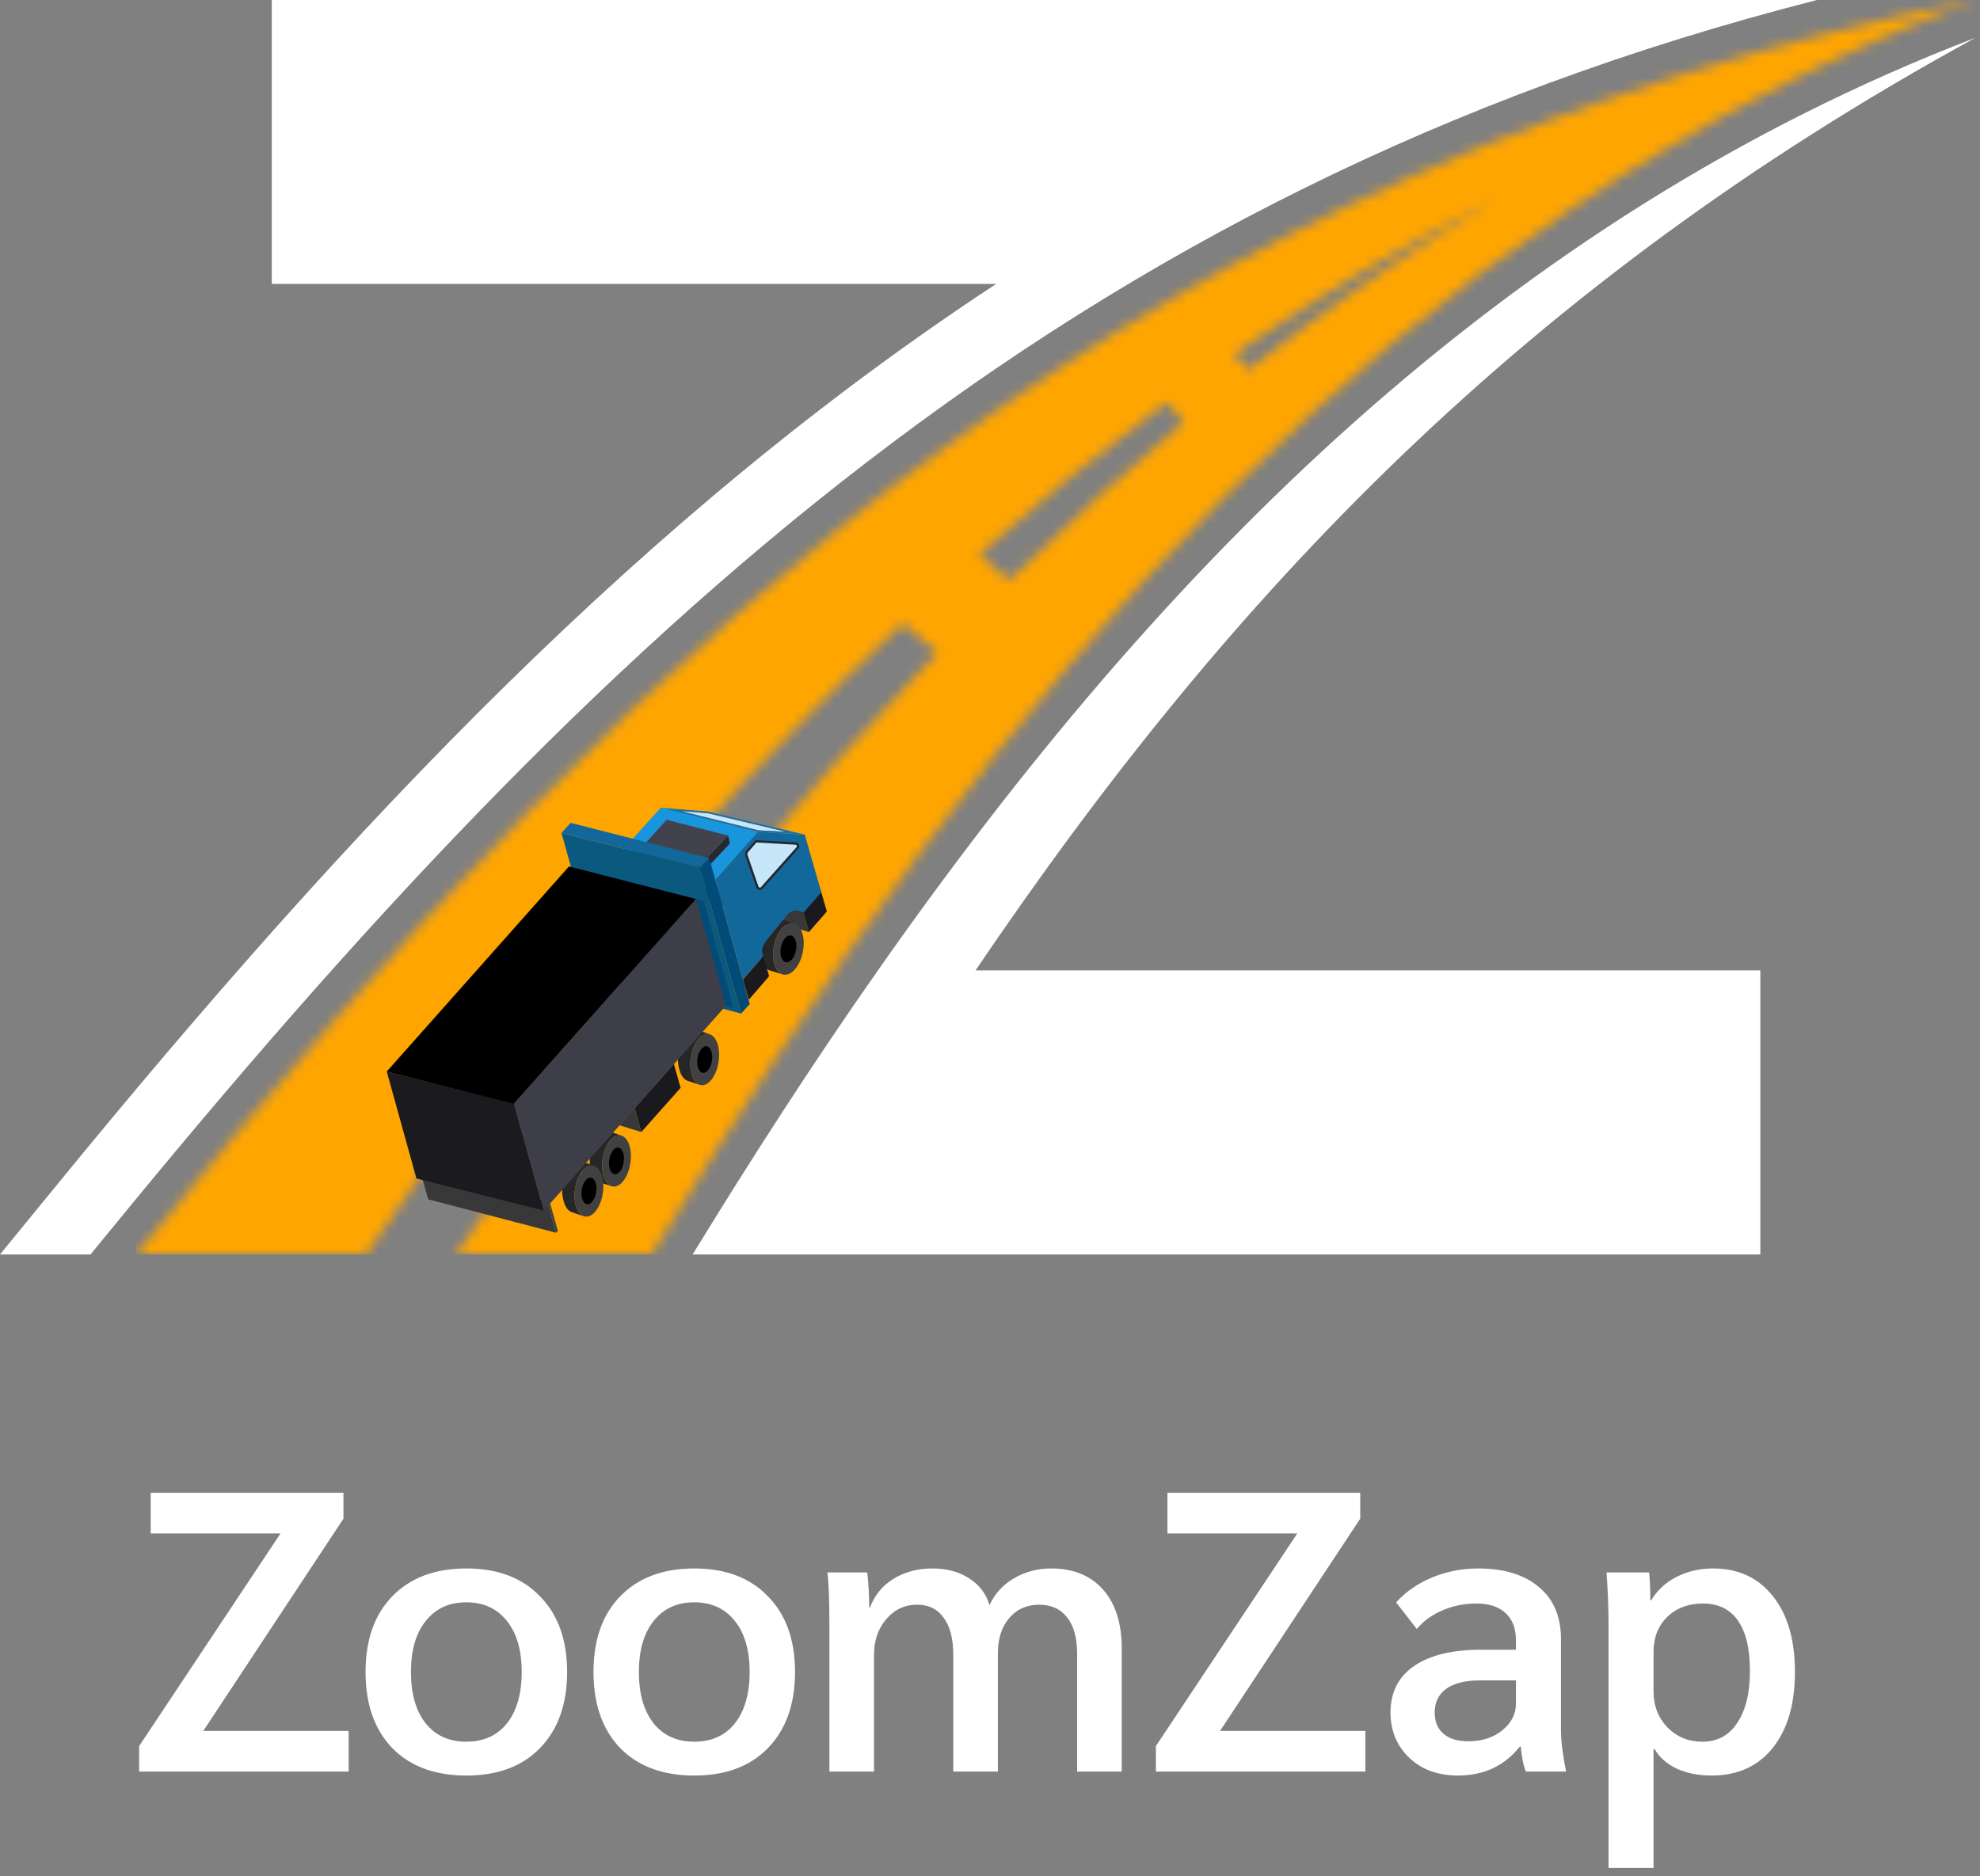
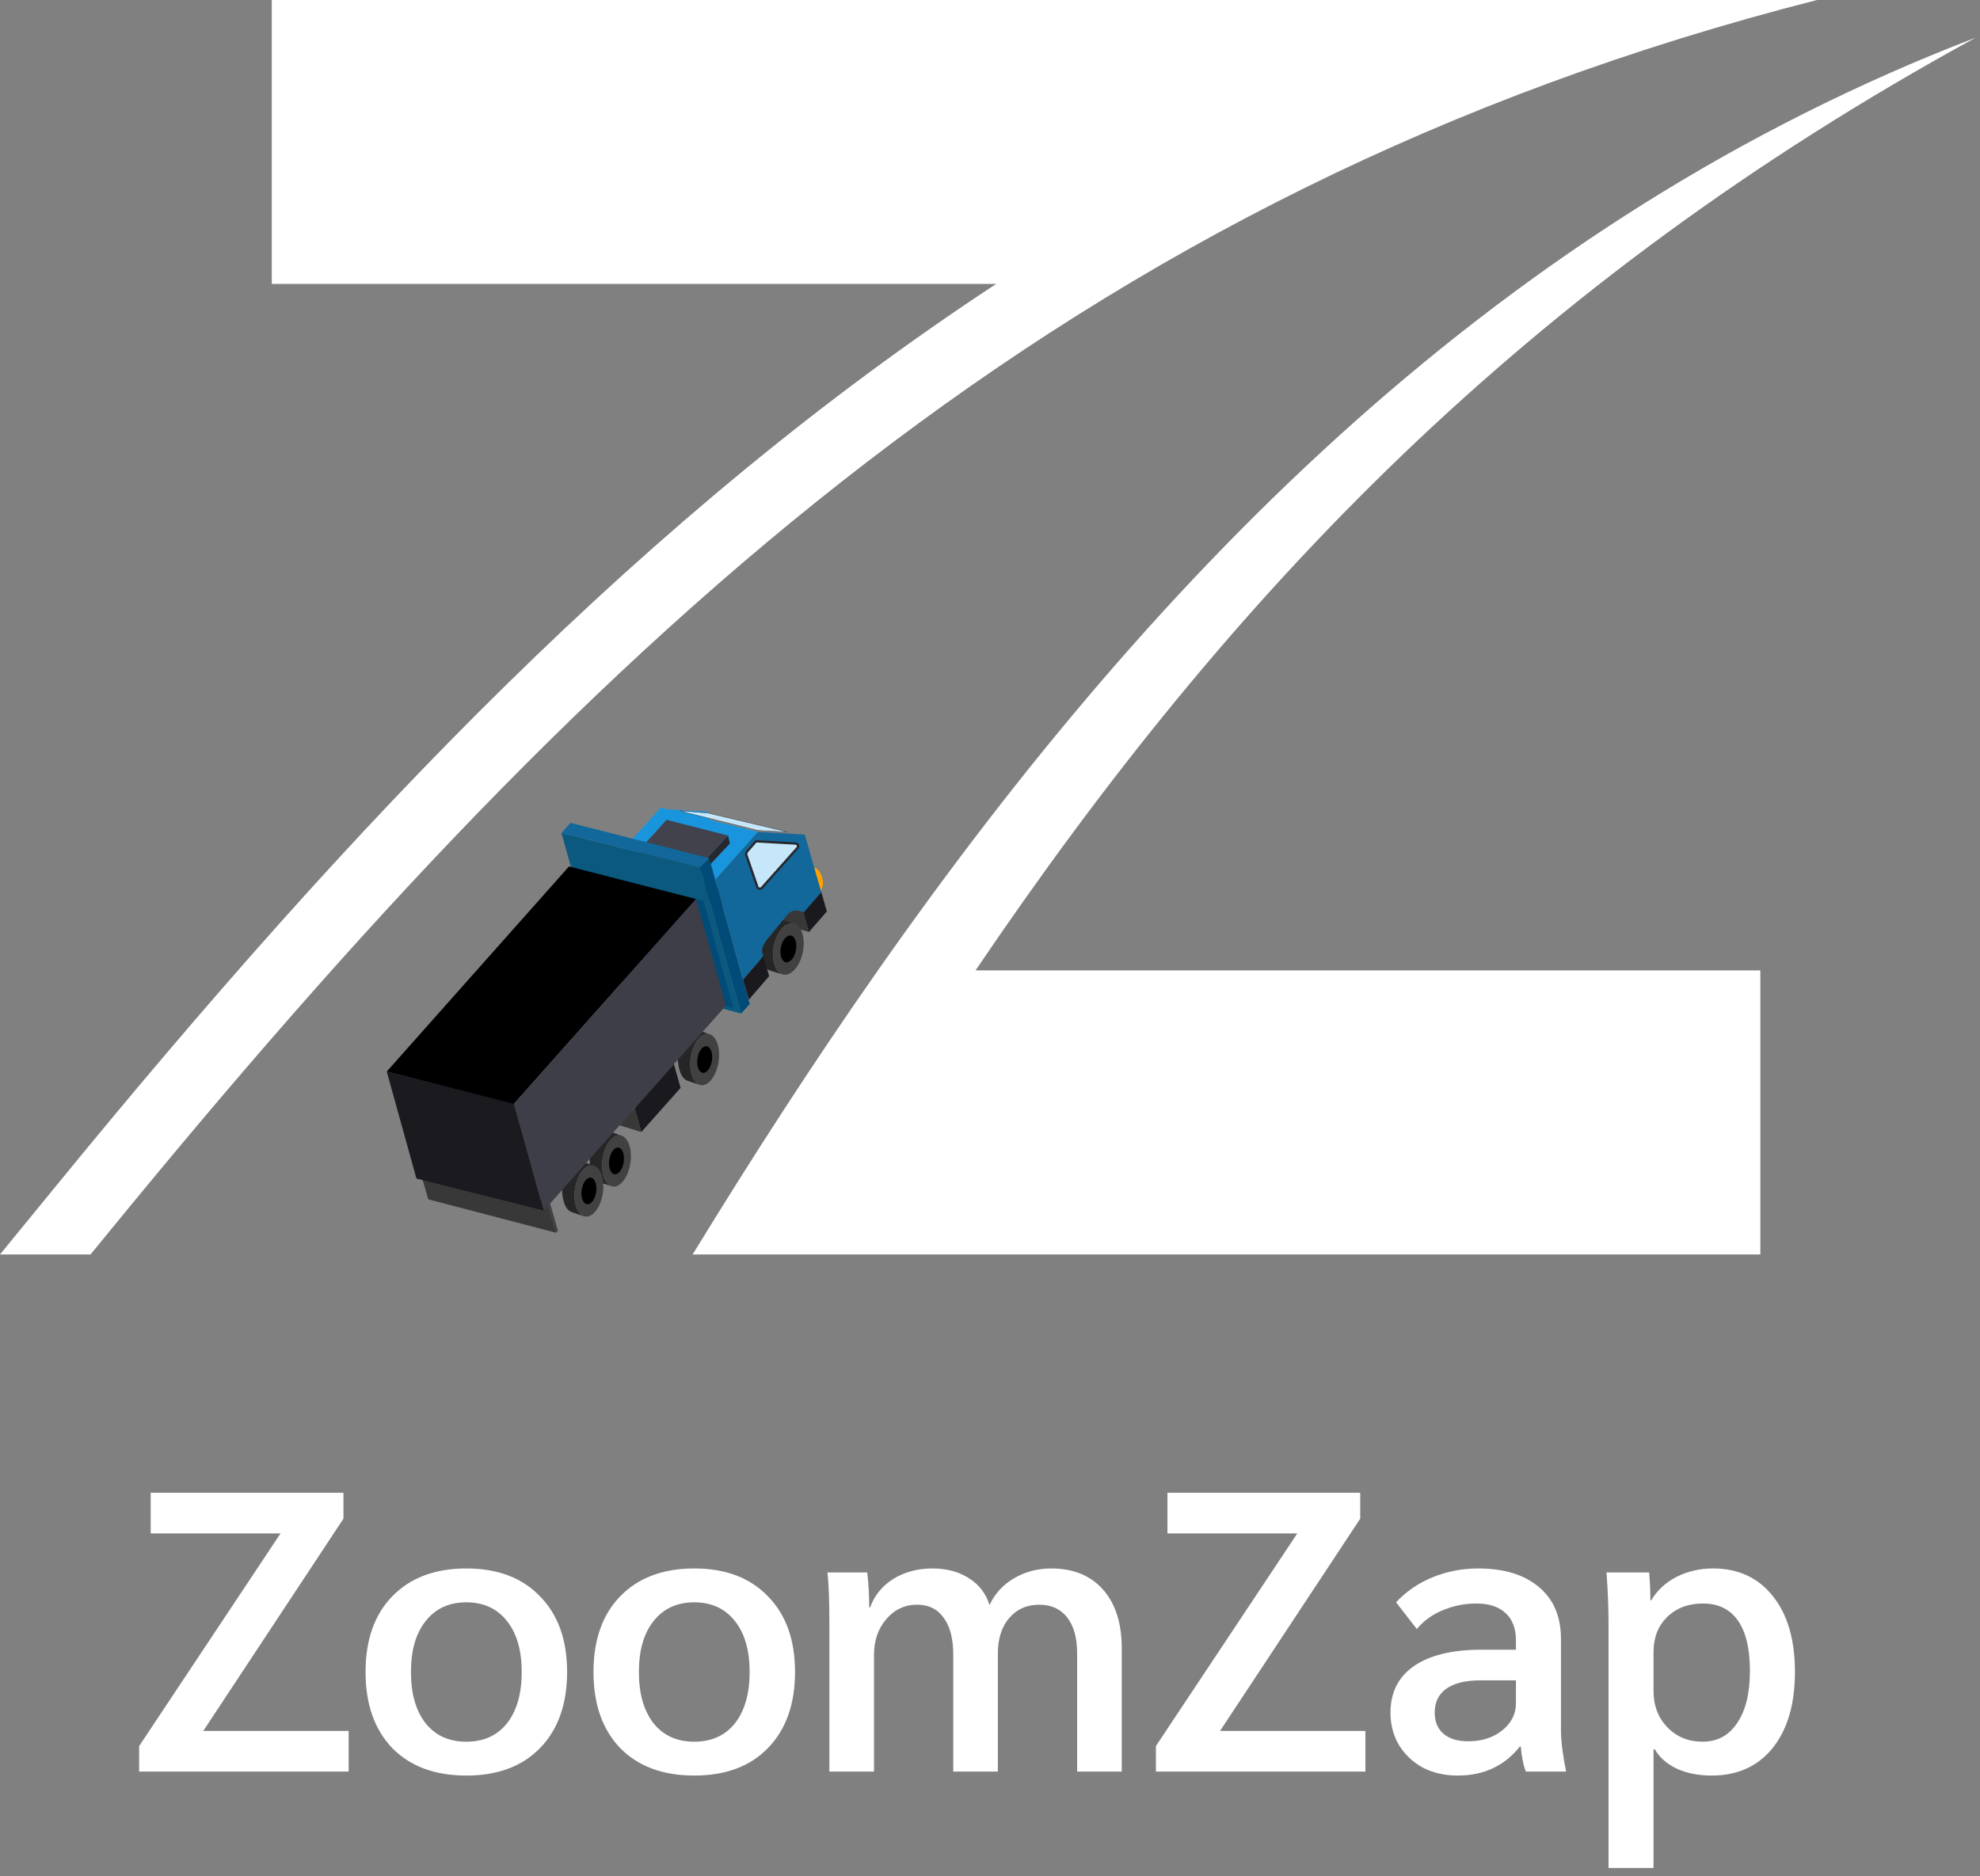
<svg xmlns="http://www.w3.org/2000/svg" width="191" height="181" viewBox="0 0 191 181" fill="none">
  <rect x="0" y="0" width="191" height="181" fill="#808080" stroke="none" />
  <mask id="mask0_107_46953" style="mask-type:luminance" maskUnits="userSpaceOnUse" x="13" y="0" width="178" height="122">
    <path d="M190.577 0.002C134.363 21.152 96.171 66.215 62.843 121.022H43.974C50.388 111.582 55.872 103.847 63.239 94.487L58.22 90.727C49.4 101.14 42.511 110.423 35.312 121.022H13.127C64.136 58.593 111.523 15.815 190.577 0.002ZM97.355 55.991C102.681 50.781 108.55 45.479 114.213 40.725L112.543 38.807C106.491 43.294 100.2 48.392 94.439 53.453L97.355 55.991ZM71.237 84.426C77.112 77.37 83.938 69.702 90.4 63.001L87.077 60.137C79.767 66.969 73.234 73.691 66.578 81.107L71.237 84.426ZM120.41 35.675C128.102 29.64 136.08 24.102 144.338 19.206C135.754 23.442 127.312 28.482 119.084 34.15L120.41 35.675Z" fill="white" />
  </mask>
  <g mask="url(#mask0_107_46953)">
-     <path d="M13.128 121.027H190.576V0H13.128V121.027Z" fill="#FFA500" />
-   </g>
+     </g>
  <path d="M77.012 121.027H66.814C72.519 111.709 78.438 102.527 84.69 93.618C111.884 54.819 144.979 21.138 190.577 3.634C147.148 27.39 118.781 57.163 94.106 93.618H169.81V121.027H77.012ZM0 121.027L5.255 114.6C34.189 79.181 62.399 49.525 96.099 27.39H26.218V0H151.739H175.28C103.23 18.364 57.964 60.797 10.491 118.879L8.733 121.027H0Z" fill="white" />
  <path d="M13.422 168.457L27.062 147.94H14.536V144.021H33.132V146.518L19.608 166.997H33.632V170.917H13.422V168.457ZM44.984 171.301C41.961 171.301 39.579 170.417 37.837 168.65C36.121 166.857 35.263 164.41 35.263 161.311C35.263 158.212 36.121 155.778 37.837 154.011C39.579 152.218 41.961 151.321 44.984 151.321C48.006 151.321 50.376 152.218 52.092 154.011C53.834 155.778 54.705 158.212 54.705 161.311C54.705 164.41 53.834 166.857 52.092 168.65C50.376 170.417 48.006 171.301 44.984 171.301ZM44.984 168.035C46.649 168.035 47.955 167.446 48.903 166.267C49.851 165.064 50.325 163.411 50.325 161.311C50.325 159.211 49.851 157.571 48.903 156.393C47.955 155.189 46.649 154.587 44.984 154.587C43.319 154.587 42.013 155.189 41.065 156.393C40.117 157.571 39.643 159.211 39.643 161.311C39.643 163.411 40.117 165.064 41.065 166.267C42.013 167.446 43.319 168.035 44.984 168.035ZM66.971 171.301C63.949 171.301 61.567 170.417 59.825 168.65C58.109 166.857 57.251 164.41 57.251 161.311C57.251 158.212 58.109 155.778 59.825 154.011C61.567 152.218 63.949 151.321 66.971 151.321C69.994 151.321 72.363 152.218 74.079 154.011C75.821 155.778 76.692 158.212 76.692 161.311C76.692 164.41 75.821 166.857 74.079 168.65C72.363 170.417 69.994 171.301 66.971 171.301ZM66.971 168.035C68.636 168.035 69.943 167.446 70.891 166.267C71.838 165.064 72.312 163.411 72.312 161.311C72.312 159.211 71.838 157.571 70.891 156.393C69.943 155.189 68.636 154.587 66.971 154.587C65.306 154.587 64 155.189 63.052 156.393C62.105 157.571 61.631 159.211 61.631 161.311C61.631 163.411 62.105 165.064 63.052 166.267C64 167.446 65.306 168.035 66.971 168.035ZM80.007 156.7C80.007 154.395 79.943 152.73 79.815 151.705H83.657C83.785 152.807 83.849 153.934 83.849 155.087H83.926C84.361 153.908 85.117 152.986 86.193 152.32C87.269 151.654 88.524 151.321 89.958 151.321C91.341 151.321 92.519 151.641 93.493 152.282C94.466 152.897 95.119 153.755 95.452 154.856C95.965 153.755 96.746 152.897 97.796 152.282C98.872 151.641 100.076 151.321 101.408 151.321C103.534 151.321 105.199 152 106.403 153.358C107.607 154.715 108.209 156.611 108.209 159.044V170.917H103.905V159.505C103.905 158.019 103.585 156.867 102.945 156.047C102.304 155.227 101.408 154.818 100.255 154.818C99.051 154.818 98.078 155.253 97.335 156.124C96.618 156.969 96.259 158.109 96.259 159.544V170.917H91.956V159.659C91.956 158.096 91.649 156.905 91.034 156.086C90.445 155.24 89.587 154.818 88.46 154.818C87.281 154.818 86.295 155.279 85.501 156.201C84.707 157.123 84.31 158.276 84.31 159.659V170.917H80.007V156.7ZM111.503 168.457L125.143 147.94H112.617V144.021H131.214V146.518L117.689 166.997H131.713V170.917H111.503V168.457ZM140.627 171.301C139.371 171.301 138.244 171.045 137.245 170.532C136.272 169.994 135.504 169.264 134.94 168.342C134.402 167.42 134.133 166.383 134.133 165.23C134.133 163.283 134.889 161.785 136.4 160.735C137.937 159.684 140.101 159.159 142.893 159.159H146.236V158.276C146.236 157.123 145.903 156.239 145.237 155.625C144.571 155.01 143.636 154.702 142.432 154.702C141.28 154.702 140.191 154.92 139.167 155.356C138.168 155.765 137.335 156.367 136.669 157.161L134.671 154.587C135.645 153.537 136.823 152.73 138.206 152.167C139.589 151.603 141.049 151.321 142.586 151.321C145.096 151.321 147.056 151.923 148.465 153.127C149.873 154.305 150.578 155.97 150.578 158.122V166.959C150.578 167.497 150.629 168.15 150.732 168.919C150.834 169.661 150.949 170.327 151.077 170.917H147.197C146.966 170.379 146.8 169.572 146.697 168.496H146.62C145.135 170.366 143.137 171.301 140.627 171.301ZM141.626 167.996C142.932 167.996 144.021 167.651 144.891 166.959C145.788 166.242 146.236 165.371 146.236 164.346V162.118H142.778C141.369 162.118 140.281 162.387 139.512 162.925C138.769 163.463 138.398 164.231 138.398 165.23C138.398 166.101 138.68 166.78 139.243 167.266C139.807 167.753 140.601 167.996 141.626 167.996ZM155.166 156.7C155.166 155.163 155.102 153.498 154.974 151.705H159.085C159.162 152.551 159.2 153.447 159.2 154.395H159.277C159.866 153.422 160.686 152.666 161.736 152.128C162.812 151.59 163.977 151.321 165.233 151.321C167.692 151.321 169.626 152.218 171.034 154.011C172.443 155.778 173.148 158.212 173.148 161.311C173.148 164.41 172.43 166.857 170.996 168.65C169.561 170.417 167.602 171.301 165.117 171.301C163.862 171.301 162.748 171.083 161.775 170.648C160.801 170.186 160.084 169.559 159.623 168.765H159.508V180.215H155.166V156.7ZM164.234 168.035C165.668 168.035 166.782 167.433 167.576 166.229C168.396 165.025 168.806 163.347 168.806 161.196C168.806 159.07 168.422 157.456 167.653 156.355C166.885 155.253 165.758 154.702 164.272 154.702C162.863 154.702 161.711 155.138 160.814 156.009C159.943 156.88 159.508 157.994 159.508 159.351V163.155C159.508 164.564 159.956 165.73 160.852 166.652C161.749 167.574 162.876 168.035 164.234 168.035Z" fill="white" />
  <path d="M79.383 85.33C79.383 85.316 79.386 85.302 79.386 85.288C79.386 85.281 79.386 85.275 79.386 85.269C79.387 85.246 79.387 85.224 79.387 85.2C79.387 85.189 79.388 85.179 79.387 85.169C79.387 85.164 79.387 85.158 79.386 85.153C79.386 85.139 79.385 85.124 79.384 85.108C79.383 85.095 79.383 85.082 79.382 85.069C79.381 85.062 79.38 85.054 79.379 85.047C79.378 85.034 79.377 85.022 79.376 85.01C79.374 85 79.374 84.99 79.372 84.98C79.371 84.966 79.368 84.953 79.367 84.94C79.365 84.93 79.364 84.92 79.362 84.91C79.361 84.906 79.36 84.901 79.36 84.896C79.355 84.869 79.35 84.842 79.344 84.815C79.344 84.815 79.344 84.814 79.343 84.813C79.343 84.809 79.342 84.806 79.341 84.802C79.336 84.781 79.331 84.759 79.326 84.738C79.323 84.73 79.322 84.722 79.32 84.714C79.317 84.705 79.314 84.696 79.312 84.687C79.31 84.679 79.307 84.669 79.305 84.66C79.299 84.642 79.294 84.624 79.287 84.606C79.286 84.6 79.284 84.594 79.282 84.589C79.282 84.587 79.281 84.585 79.281 84.585C79.272 84.557 79.262 84.531 79.253 84.506C79.251 84.502 79.25 84.498 79.248 84.494C79.245 84.485 79.241 84.477 79.238 84.468C79.232 84.454 79.226 84.44 79.221 84.425C79.217 84.417 79.213 84.409 79.21 84.401C79.204 84.389 79.199 84.377 79.194 84.365C79.189 84.357 79.186 84.349 79.182 84.34C79.177 84.33 79.172 84.32 79.167 84.311C79.159 84.296 79.152 84.281 79.143 84.266C79.14 84.259 79.137 84.252 79.133 84.245C79.129 84.239 79.124 84.231 79.12 84.224C79.107 84.2 79.093 84.177 79.079 84.155C79.075 84.148 79.07 84.14 79.066 84.133C79.061 84.126 79.057 84.12 79.052 84.113C79.045 84.103 79.038 84.092 79.031 84.083C79.019 84.065 79.007 84.049 78.994 84.033C78.987 84.023 78.98 84.014 78.972 84.004C78.959 83.987 78.944 83.972 78.93 83.956C78.924 83.948 78.917 83.94 78.91 83.933C78.889 83.91 78.868 83.888 78.846 83.868C78.824 83.849 78.803 83.832 78.782 83.815C78.776 83.811 78.77 83.807 78.765 83.803C78.759 83.798 78.753 83.794 78.747 83.79C78.732 83.78 78.718 83.77 78.703 83.762C78.703 83.762 78.7 83.76 78.699 83.759C78.687 83.752 78.674 83.745 78.662 83.739C78.657 83.736 78.651 83.734 78.646 83.732C78.635 83.727 78.625 83.722 78.615 83.718C78.609 83.716 78.603 83.713 78.597 83.71C78.59 83.708 78.583 83.707 78.576 83.704C78.568 83.701 78.56 83.699 78.553 83.697C78.549 83.696 78.544 83.694 78.54 83.693C78.528 83.69 78.516 83.689 78.503 83.686C78.5 83.686 78.496 83.684 78.492 83.684L78.49 83.683C78.474 83.682 78.457 83.681 78.442 83.681C78.439 83.681 78.437 83.681 78.434 83.681C78.429 83.681 78.424 83.681 78.42 83.682C78.412 83.682 78.404 83.682 78.396 83.683C78.389 83.684 78.382 83.686 78.375 83.687C78.37 83.688 78.365 83.688 78.361 83.689C78.359 83.69 78.356 83.69 78.353 83.69C78.338 83.694 78.325 83.698 78.311 83.704C78.309 83.704 78.308 83.705 78.306 83.706L77.767 83.918C77.785 83.912 77.804 83.906 77.822 83.902C77.827 83.901 77.831 83.9 77.836 83.9C77.851 83.897 77.865 83.895 77.881 83.894C77.885 83.894 77.89 83.894 77.895 83.894C77.914 83.894 77.933 83.894 77.953 83.897C77.957 83.897 77.96 83.898 77.964 83.899C77.981 83.901 77.997 83.904 78.014 83.909C78.021 83.911 78.029 83.913 78.036 83.916C78.05 83.921 78.063 83.925 78.076 83.93C78.086 83.935 78.097 83.939 78.107 83.944C78.124 83.952 78.142 83.961 78.16 83.972L78.164 83.974C78.184 83.986 78.205 84 78.226 84.015C78.231 84.019 78.237 84.023 78.242 84.028C78.263 84.044 78.285 84.061 78.306 84.08C78.329 84.1 78.35 84.122 78.371 84.145C78.378 84.152 78.385 84.16 78.392 84.167C78.406 84.183 78.42 84.2 78.434 84.216C78.441 84.226 78.448 84.235 78.456 84.245C78.468 84.262 78.481 84.278 78.492 84.294C78.5 84.305 78.507 84.315 78.514 84.326C78.523 84.339 78.532 84.353 78.54 84.368C78.555 84.39 78.569 84.412 78.582 84.436C78.589 84.45 78.597 84.463 78.605 84.478C78.613 84.492 78.621 84.507 78.629 84.523C78.638 84.541 78.647 84.559 78.655 84.577C78.66 84.589 78.666 84.601 78.671 84.613C78.681 84.635 78.69 84.658 78.699 84.68C78.703 84.689 78.707 84.698 78.71 84.707C78.722 84.738 78.733 84.769 78.744 84.801C78.746 84.806 78.747 84.812 78.749 84.817C78.758 84.845 78.766 84.872 78.774 84.899C78.776 84.909 78.779 84.918 78.781 84.926C78.789 84.956 78.796 84.985 78.803 85.014C78.803 85.018 78.804 85.022 78.805 85.025C78.812 85.058 78.818 85.09 78.823 85.123C78.825 85.133 78.826 85.143 78.828 85.152C78.832 85.176 78.835 85.2 78.838 85.223C78.839 85.235 78.84 85.247 78.841 85.259C78.843 85.28 78.845 85.3 78.846 85.321C78.847 85.336 78.848 85.351 78.848 85.366C78.849 85.381 78.849 85.397 78.849 85.413C78.849 85.436 78.849 85.459 78.848 85.482C78.847 85.502 78.846 85.522 78.844 85.543C78.844 85.553 78.843 85.562 78.842 85.573C78.839 85.604 78.835 85.636 78.83 85.665C78.784 85.928 78.666 86.097 78.513 86.158L79.052 85.945C79.205 85.883 79.323 85.716 79.368 85.453C79.373 85.422 79.377 85.391 79.381 85.36C79.381 85.351 79.382 85.34 79.383 85.33Z" fill="#FFA200" />
  <path d="M78.306 84.081C77.925 83.735 77.542 83.882 77.451 84.411C77.358 84.94 77.592 85.649 77.974 85.996C78.354 86.342 78.737 86.195 78.829 85.666C78.921 85.137 78.686 84.428 78.306 84.081Z" fill="#F8981D" />
  <path d="M78.278 84.241C77.96 83.951 77.641 84.075 77.564 84.515C77.488 84.957 77.683 85.547 78.001 85.837C78.318 86.125 78.638 86.003 78.714 85.562C78.791 85.121 78.595 84.529 78.278 84.241Z" fill="#FFC64A" />
  <path d="M62.303 92.217L64.462 89.878L64.38 89.652C64.277 89.12 64.491 88.624 64.897 88.112L66.65 85.976C67.246 85.311 68.194 85.79 68.194 85.79L69.877 83.862L68.28 78.297L63.757 78.039L59.647 82.663L62.303 92.217Z" fill="#1995DE" />
  <path d="M58.501 83.708L68 86.005L73.108 80.258L63.736 77.93L58.501 83.708Z" fill="#1995DE" />
  <path d="M68.549 86.988L78.029 89.924L77.508 87.972L66.886 84.881L68.549 86.988Z" fill="#383838" />
  <path d="M75.381 88.709C75.364 88.702 75.348 88.699 75.328 88.697L73.827 90.712C73.558 90.998 73.385 91.329 73.317 91.668C73.314 91.669 73.314 91.669 73.314 91.672C73.325 92.309 73.541 92.847 73.541 92.847C73.707 93.272 73.968 93.539 74.268 93.63L75.463 93.998C75.454 93.992 75.446 93.991 75.437 93.986C75.407 93.975 75.38 93.964 75.353 93.949C75.325 93.934 75.294 93.919 75.273 93.898C75.251 93.889 75.232 93.876 75.221 93.864C75.148 93.811 75.075 93.744 75.015 93.669C74.958 93.593 74.902 93.505 74.851 93.408C74.843 93.395 74.835 93.382 74.831 93.368C74.806 93.321 74.78 93.271 74.765 93.218C74.761 93.203 74.753 93.19 74.75 93.18C74.731 93.127 74.71 93.068 74.693 93.008L74.691 93C74.672 92.936 74.657 92.871 74.645 92.802C74.639 92.781 74.633 92.759 74.63 92.737C74.607 92.616 74.592 92.486 74.582 92.358C74.578 92.329 74.576 92.294 74.578 92.263C74.578 92.221 74.573 92.176 74.574 92.13C74.571 92.104 74.575 92.079 74.575 92.052C74.573 92.003 74.573 91.953 74.581 91.897C74.582 91.877 74.583 91.854 74.585 91.834C74.586 91.757 74.594 91.677 74.602 91.598C74.61 91.534 74.619 91.47 74.628 91.406C74.629 91.398 74.634 91.389 74.636 91.381C74.663 91.222 74.696 91.07 74.739 90.924C74.74 90.915 74.743 90.911 74.745 90.906C74.746 90.894 74.749 90.878 74.753 90.865C74.769 90.815 74.785 90.764 74.799 90.717C74.803 90.705 74.81 90.691 74.814 90.678C74.821 90.661 74.825 90.648 74.829 90.636C74.841 90.597 74.859 90.554 74.871 90.515C74.879 90.502 74.886 90.488 74.893 90.471C75.014 90.17 75.167 89.899 75.35 89.666C75.389 89.615 75.433 89.564 75.478 89.521C75.56 89.432 75.642 89.358 75.725 89.296C75.737 89.285 75.75 89.277 75.763 89.269C75.767 89.268 75.77 89.267 75.773 89.263C75.827 89.224 75.886 89.188 75.944 89.163C75.971 89.148 76.002 89.135 76.025 89.124C76.042 89.116 76.06 89.111 76.074 89.107L76.206 89.069C76.209 89.068 76.216 89.066 76.224 89.067C76.28 89.059 76.336 89.054 76.386 89.055C76.413 89.055 76.433 89.057 76.461 89.061C76.488 89.06 76.516 89.064 76.538 89.073C76.553 89.073 76.566 89.076 76.577 89.077L75.395 88.714C75.391 88.714 75.386 88.711 75.381 88.709Z" fill="#262626" />
  <path d="M75.476 89.519C74.724 90.32 74.372 91.879 74.69 92.998C75.009 94.119 75.876 94.376 76.629 93.575C77.382 92.773 77.734 91.216 77.415 90.095C77.097 88.976 76.228 88.716 75.476 89.519Z" fill="#414141" />
  <path d="M75.752 90.494C75.361 90.909 75.178 91.719 75.344 92.3C75.509 92.883 75.96 93.015 76.351 92.6C76.742 92.183 76.924 91.375 76.759 90.793C76.594 90.212 76.143 90.077 75.752 90.494Z" fill="black" />
  <path d="M60.998 82.739L66.904 84.167L70.238 80.615L64.304 79.09L60.998 82.739Z" fill="#42424D" />
  <path d="M70.41 81.374L70.239 80.615L66.905 84.168L67.076 84.926L70.41 81.374Z" fill="#27272E" />
  <path d="M61.169 83.498L60.998 82.739L66.905 84.168L67.076 84.926L61.169 83.498Z" fill="#1A1A1F" />
  <path d="M41.309 115.71L53.645 118.933L52.902 116.323L40.605 113.235L41.309 115.71Z" fill="#383838" />
  <path d="M46.857 114.28L52.902 116.323L53.076 116.127L47.031 114.085L46.857 114.28Z" fill="black" />
  <path d="M53.644 118.933L53.818 118.738L53.075 116.127L52.902 116.323L53.644 118.933Z" fill="#414141" />
  <path d="M40.173 113.702L52.463 116.789L49.595 106.474L37.307 103.38L40.173 113.702Z" fill="#1A1A1F" />
  <path d="M54.16 80.36L58.022 94.152L71.493 97.792L67.541 83.705L54.16 80.36Z" fill="#0B597F" />
  <path d="M67.541 83.705L71.492 97.792L72.32 96.862L68.421 82.8L67.541 83.705Z" fill="#004B78" />
  <path d="M54.16 80.36L67.544 83.702L68.421 82.8L55.038 79.386L54.16 80.36Z" fill="#12689B" />
  <path d="M58.444 94.154L70.734 97.241L67.866 86.926L55.578 83.833L58.444 94.154Z" fill="#004B78" />
  <path d="M37.307 103.38L49.565 106.506L67.142 86.734L54.888 83.591L37.307 103.38Z" fill="black" />
  <path d="M78.029 89.924L79.763 87.934L79.201 85.988L77.493 87.97L78.029 89.924Z" fill="#1A1A1E" />
  <path d="M72.235 96.448L74.194 94.175L73.632 92.228L71.674 94.501L72.235 96.448Z" fill="#1A1A1E" />
  <path d="M71.674 94.501L73.632 92.228L73.528 91.885C73.424 91.353 73.842 90.844 74.248 90.331L76.001 88.195C76.597 87.531 77.545 88.009 77.545 88.009L79.228 86.081L77.631 80.516L73.108 80.258L68.998 84.882L71.674 94.501Z" fill="#12689B" />
  <path d="M58.791 109.168C58.769 109.16 58.747 109.154 58.722 109.15L57.252 110.803C56.514 111.726 57.118 113.254 57.118 113.254C57.281 113.681 57.532 113.952 57.817 114.049L58.977 114.442C58.962 114.435 58.944 114.431 58.927 114.421C58.897 114.41 58.873 114.397 58.845 114.381C58.82 114.365 58.792 114.35 58.77 114.331C58.749 114.319 58.732 114.307 58.718 114.294C58.649 114.241 58.582 114.174 58.523 114.096C58.467 114.019 58.412 113.935 58.363 113.836C58.356 113.824 58.349 113.809 58.345 113.795C58.321 113.747 58.296 113.697 58.278 113.644C58.274 113.631 58.267 113.619 58.264 113.609C58.245 113.553 58.224 113.495 58.207 113.434L58.205 113.426C58.187 113.362 58.171 113.297 58.158 113.229C58.152 113.208 58.149 113.185 58.146 113.163C58.121 113.043 58.105 112.915 58.094 112.785C58.089 112.755 58.087 112.724 58.088 112.692C58.086 112.649 58.083 112.604 58.083 112.558C58.08 112.533 58.082 112.506 58.081 112.48C58.08 112.432 58.079 112.38 58.084 112.327C58.085 112.306 58.085 112.283 58.086 112.263C58.088 112.187 58.095 112.107 58.1 112.031C58.108 111.965 58.114 111.903 58.123 111.84C58.123 111.831 58.128 111.82 58.129 111.812C58.152 111.658 58.181 111.504 58.217 111.359C58.219 111.353 58.221 111.349 58.223 111.343C58.226 111.331 58.229 111.315 58.231 111.303C58.244 111.253 58.26 111.202 58.273 111.155C58.277 111.143 58.283 111.129 58.286 111.117C58.292 111.1 58.295 111.088 58.298 111.076C58.31 111.038 58.326 110.996 58.338 110.958C58.344 110.942 58.35 110.928 58.356 110.912C58.466 110.615 58.608 110.346 58.776 110.118C58.811 110.067 58.852 110.019 58.893 109.975C58.97 109.889 59.047 109.817 59.124 109.756C59.135 109.746 59.149 109.737 59.16 109.728C59.163 109.727 59.166 109.726 59.168 109.722C59.221 109.684 59.276 109.651 59.33 109.627C59.356 109.611 59.383 109.6 59.407 109.59C59.422 109.583 59.438 109.579 59.453 109.574C59.486 109.561 59.521 109.551 59.553 109.545L59.575 109.539C59.581 109.537 59.587 109.536 59.594 109.537C59.645 109.527 59.699 109.524 59.747 109.527C59.77 109.526 59.791 109.528 59.816 109.533C59.843 109.534 59.868 109.538 59.891 109.546C59.915 109.548 59.941 109.555 59.964 109.563L58.803 109.17C58.799 109.171 58.795 109.169 58.791 109.168Z" fill="#262626" />
  <path d="M58.892 109.974C58.194 110.76 57.886 112.306 58.205 113.425C58.523 114.545 59.348 114.816 60.046 114.03C60.745 113.243 61.053 111.699 60.734 110.578C60.416 109.459 59.591 109.187 58.892 109.974Z" fill="#414141" />
  <path d="M59.17 110.949C58.807 111.357 58.647 112.16 58.812 112.741C58.977 113.323 59.406 113.463 59.769 113.055C60.132 112.646 60.292 111.845 60.126 111.263C59.961 110.681 59.533 110.54 59.17 110.949Z" fill="black" />
  <path d="M67.301 99.387C67.278 99.379 67.257 99.374 67.231 99.37L65.762 101.023C65.023 101.946 65.627 103.474 65.627 103.474C65.79 103.901 66.041 104.171 66.326 104.269L67.487 104.661C67.471 104.654 67.453 104.651 67.437 104.641C67.407 104.63 67.382 104.617 67.355 104.601C67.33 104.586 67.302 104.57 67.279 104.551C67.259 104.54 67.242 104.527 67.228 104.513C67.159 104.461 67.092 104.394 67.032 104.316C66.977 104.239 66.921 104.155 66.873 104.056C66.866 104.044 66.858 104.028 66.854 104.015C66.831 103.967 66.806 103.917 66.787 103.864C66.783 103.851 66.777 103.839 66.773 103.828C66.754 103.773 66.734 103.715 66.716 103.654L66.714 103.646C66.696 103.582 66.68 103.517 66.667 103.449C66.661 103.427 66.658 103.405 66.655 103.383C66.631 103.263 66.614 103.135 66.603 103.005C66.598 102.975 66.596 102.944 66.597 102.912C66.595 102.87 66.592 102.824 66.592 102.778C66.588 102.753 66.591 102.726 66.59 102.701C66.59 102.652 66.588 102.6 66.593 102.546C66.594 102.526 66.594 102.503 66.594 102.483C66.597 102.407 66.604 102.327 66.609 102.251C66.617 102.185 66.623 102.123 66.631 102.06C66.632 102.051 66.636 102.041 66.637 102.032C66.66 101.878 66.69 101.725 66.726 101.579C66.727 101.573 66.73 101.569 66.731 101.563C66.735 101.551 66.737 101.536 66.741 101.523C66.753 101.474 66.769 101.422 66.782 101.376C66.785 101.363 66.791 101.35 66.795 101.337C66.8 101.321 66.803 101.309 66.807 101.296C66.819 101.258 66.834 101.216 66.847 101.178C66.852 101.162 66.859 101.148 66.864 101.132C66.975 100.835 67.117 100.566 67.284 100.339C67.32 100.288 67.36 100.239 67.402 100.195C67.478 100.11 67.556 100.038 67.632 99.975C67.643 99.966 67.657 99.957 67.668 99.948C67.671 99.947 67.674 99.946 67.677 99.943C67.73 99.904 67.785 99.871 67.838 99.847C67.864 99.831 67.891 99.82 67.916 99.81C67.931 99.803 67.946 99.799 67.962 99.794C67.995 99.781 68.03 99.771 68.062 99.766L68.084 99.759C68.09 99.757 68.096 99.756 68.103 99.756C68.155 99.747 68.207 99.744 68.256 99.747C68.279 99.746 68.3 99.748 68.325 99.753C68.353 99.754 68.377 99.758 68.4 99.766C68.424 99.767 68.45 99.775 68.472 99.783L67.311 99.39C67.308 99.39 67.305 99.389 67.301 99.387Z" fill="#262626" />
  <path d="M67.402 100.194C66.704 100.979 66.396 102.525 66.714 103.644C67.033 104.765 67.857 105.035 68.556 104.249C69.255 103.464 69.563 101.919 69.244 100.798C68.926 99.679 68.101 99.407 67.402 100.194Z" fill="#414141" />
  <path d="M67.68 101.168C67.317 101.576 67.157 102.379 67.322 102.961C67.488 103.543 67.916 103.682 68.279 103.274C68.642 102.865 68.802 102.064 68.636 101.482C68.471 100.901 68.043 100.76 67.68 101.168Z" fill="black" />
  <path d="M61.864 109.215L65.655 104.951L65.005 102.644L61.215 106.908L61.864 109.215Z" fill="#1A1A1E" />
  <path d="M61.864 109.215L61.215 106.908L59.745 108.562L61.864 109.215Z" fill="#383838" />
  <path d="M56.134 112.066C56.112 112.058 56.09 112.052 56.065 112.048L54.596 113.701C53.857 114.624 54.46 116.152 54.46 116.152C54.624 116.579 54.875 116.85 55.16 116.947L56.321 117.34C56.305 117.332 56.287 117.329 56.271 117.319C56.24 117.308 56.216 117.295 56.188 117.279C56.163 117.263 56.135 117.249 56.113 117.229C56.093 117.218 56.076 117.205 56.062 117.192C55.992 117.14 55.926 117.072 55.866 116.995C55.81 116.918 55.755 116.833 55.707 116.735C55.7 116.722 55.692 116.707 55.688 116.694C55.664 116.645 55.639 116.595 55.621 116.543C55.617 116.529 55.61 116.517 55.607 116.506C55.588 116.451 55.568 116.393 55.55 116.332L55.548 116.324C55.529 116.261 55.514 116.196 55.501 116.127C55.495 116.106 55.492 116.084 55.489 116.062C55.464 115.941 55.448 115.814 55.437 115.684C55.432 115.654 55.43 115.623 55.431 115.591C55.429 115.548 55.426 115.503 55.426 115.457C55.422 115.432 55.425 115.405 55.424 115.379C55.423 115.331 55.422 115.279 55.427 115.225C55.427 115.205 55.427 115.181 55.429 115.161C55.43 115.085 55.438 115.006 55.443 114.929C55.451 114.863 55.456 114.801 55.465 114.738C55.466 114.729 55.47 114.719 55.471 114.71C55.494 114.556 55.525 114.403 55.56 114.257C55.562 114.251 55.564 114.247 55.566 114.241C55.568 114.229 55.571 114.213 55.574 114.201C55.587 114.151 55.603 114.101 55.616 114.053C55.62 114.041 55.626 114.028 55.629 114.015C55.634 114 55.637 113.987 55.641 113.974C55.653 113.936 55.668 113.894 55.681 113.856C55.687 113.84 55.693 113.827 55.698 113.811C55.809 113.513 55.951 113.244 56.118 113.017C56.154 112.966 56.194 112.917 56.236 112.874C56.312 112.788 56.39 112.717 56.467 112.654C56.477 112.645 56.492 112.635 56.503 112.626C56.505 112.625 56.508 112.624 56.511 112.621C56.564 112.583 56.619 112.55 56.673 112.525C56.699 112.509 56.726 112.498 56.75 112.488C56.765 112.481 56.781 112.476 56.796 112.472C56.83 112.459 56.864 112.45 56.896 112.443L56.918 112.437C56.924 112.435 56.93 112.433 56.937 112.435C56.989 112.425 57.041 112.422 57.09 112.425C57.114 112.424 57.135 112.427 57.16 112.431C57.187 112.432 57.212 112.436 57.234 112.444C57.259 112.446 57.284 112.453 57.307 112.461L56.146 112.068C56.142 112.069 56.138 112.067 56.134 112.066Z" fill="#262626" />
  <path d="M56.236 112.872C55.538 113.658 55.23 115.204 55.548 116.323C55.867 117.443 56.691 117.714 57.39 116.928C58.089 116.142 58.397 114.597 58.078 113.477C57.76 112.358 56.935 112.086 56.236 112.872Z" fill="#414141" />
  <path d="M56.512 113.847C56.15 114.255 55.99 115.058 56.155 115.64C56.321 116.221 56.749 116.361 57.112 115.953C57.475 115.544 57.635 114.743 57.469 114.161C57.304 113.58 56.876 113.439 56.512 113.847Z" fill="black" />
-   <path d="M63.736 77.93L68.28 78.296L77.631 80.516L73.109 80.258L63.736 77.93Z" fill="#1476B0" />
  <path d="M73.117 80.119L65.614 78.254C65.605 78.252 65.6 78.244 65.601 78.235C65.602 78.228 65.607 78.223 65.614 78.222C65.616 78.221 65.617 78.221 65.619 78.221L68.268 78.435L75.886 80.244C75.895 80.246 75.9 80.254 75.899 80.263C75.898 80.27 75.893 80.275 75.886 80.277C75.885 80.277 73.117 80.119 73.117 80.119Z" fill="#C5E7F9" />
  <path d="M65.618 78.238L68.267 78.452L75.883 80.261L73.117 80.103L65.618 78.238ZM65.61 78.205C65.597 78.208 65.587 78.219 65.585 78.233C65.582 78.25 65.593 78.266 65.61 78.271L73.109 80.135L75.881 80.294C75.884 80.294 75.888 80.294 75.89 80.293C75.904 80.29 75.914 80.28 75.916 80.266C75.919 80.248 75.908 80.232 75.891 80.228L68.275 78.419L65.621 78.205C65.617 78.204 65.614 78.205 65.61 78.205Z" fill="#27272E" />
  <path d="M73.357 85.737C73.23 85.766 73.102 85.695 73.059 85.571L72.005 82.527C71.958 82.392 71.987 82.242 72.081 82.135L72.927 81.165L76.744 81.383C76.843 81.388 76.927 81.449 76.966 81.54C77.004 81.632 76.986 81.734 76.921 81.808L73.491 85.658C73.456 85.698 73.409 85.725 73.357 85.737Z" fill="#C5E7F9" />
  <path d="M72.975 81.279L76.737 81.494C76.858 81.501 76.917 81.644 76.837 81.734L73.408 85.584C73.387 85.607 73.36 85.622 73.332 85.628C73.265 85.643 73.19 85.608 73.164 85.535L72.111 82.49C72.077 82.393 72.098 82.286 72.165 82.208L72.975 81.279ZM72.878 81.05L72.806 81.133L71.997 82.061C71.877 82.199 71.84 82.391 71.9 82.563L72.953 85.608C73.014 85.785 73.199 85.887 73.382 85.846C73.457 85.829 73.523 85.79 73.575 85.732L77.004 81.882C77.099 81.776 77.124 81.629 77.069 81.497C77.015 81.366 76.893 81.279 76.751 81.271L72.988 81.056L72.878 81.05Z" fill="#27272E" />
  <path d="M52.463 116.789L70.032 97.015L67.142 86.734L49.565 106.506L52.463 116.789Z" fill="#3E3E49" />
</svg>